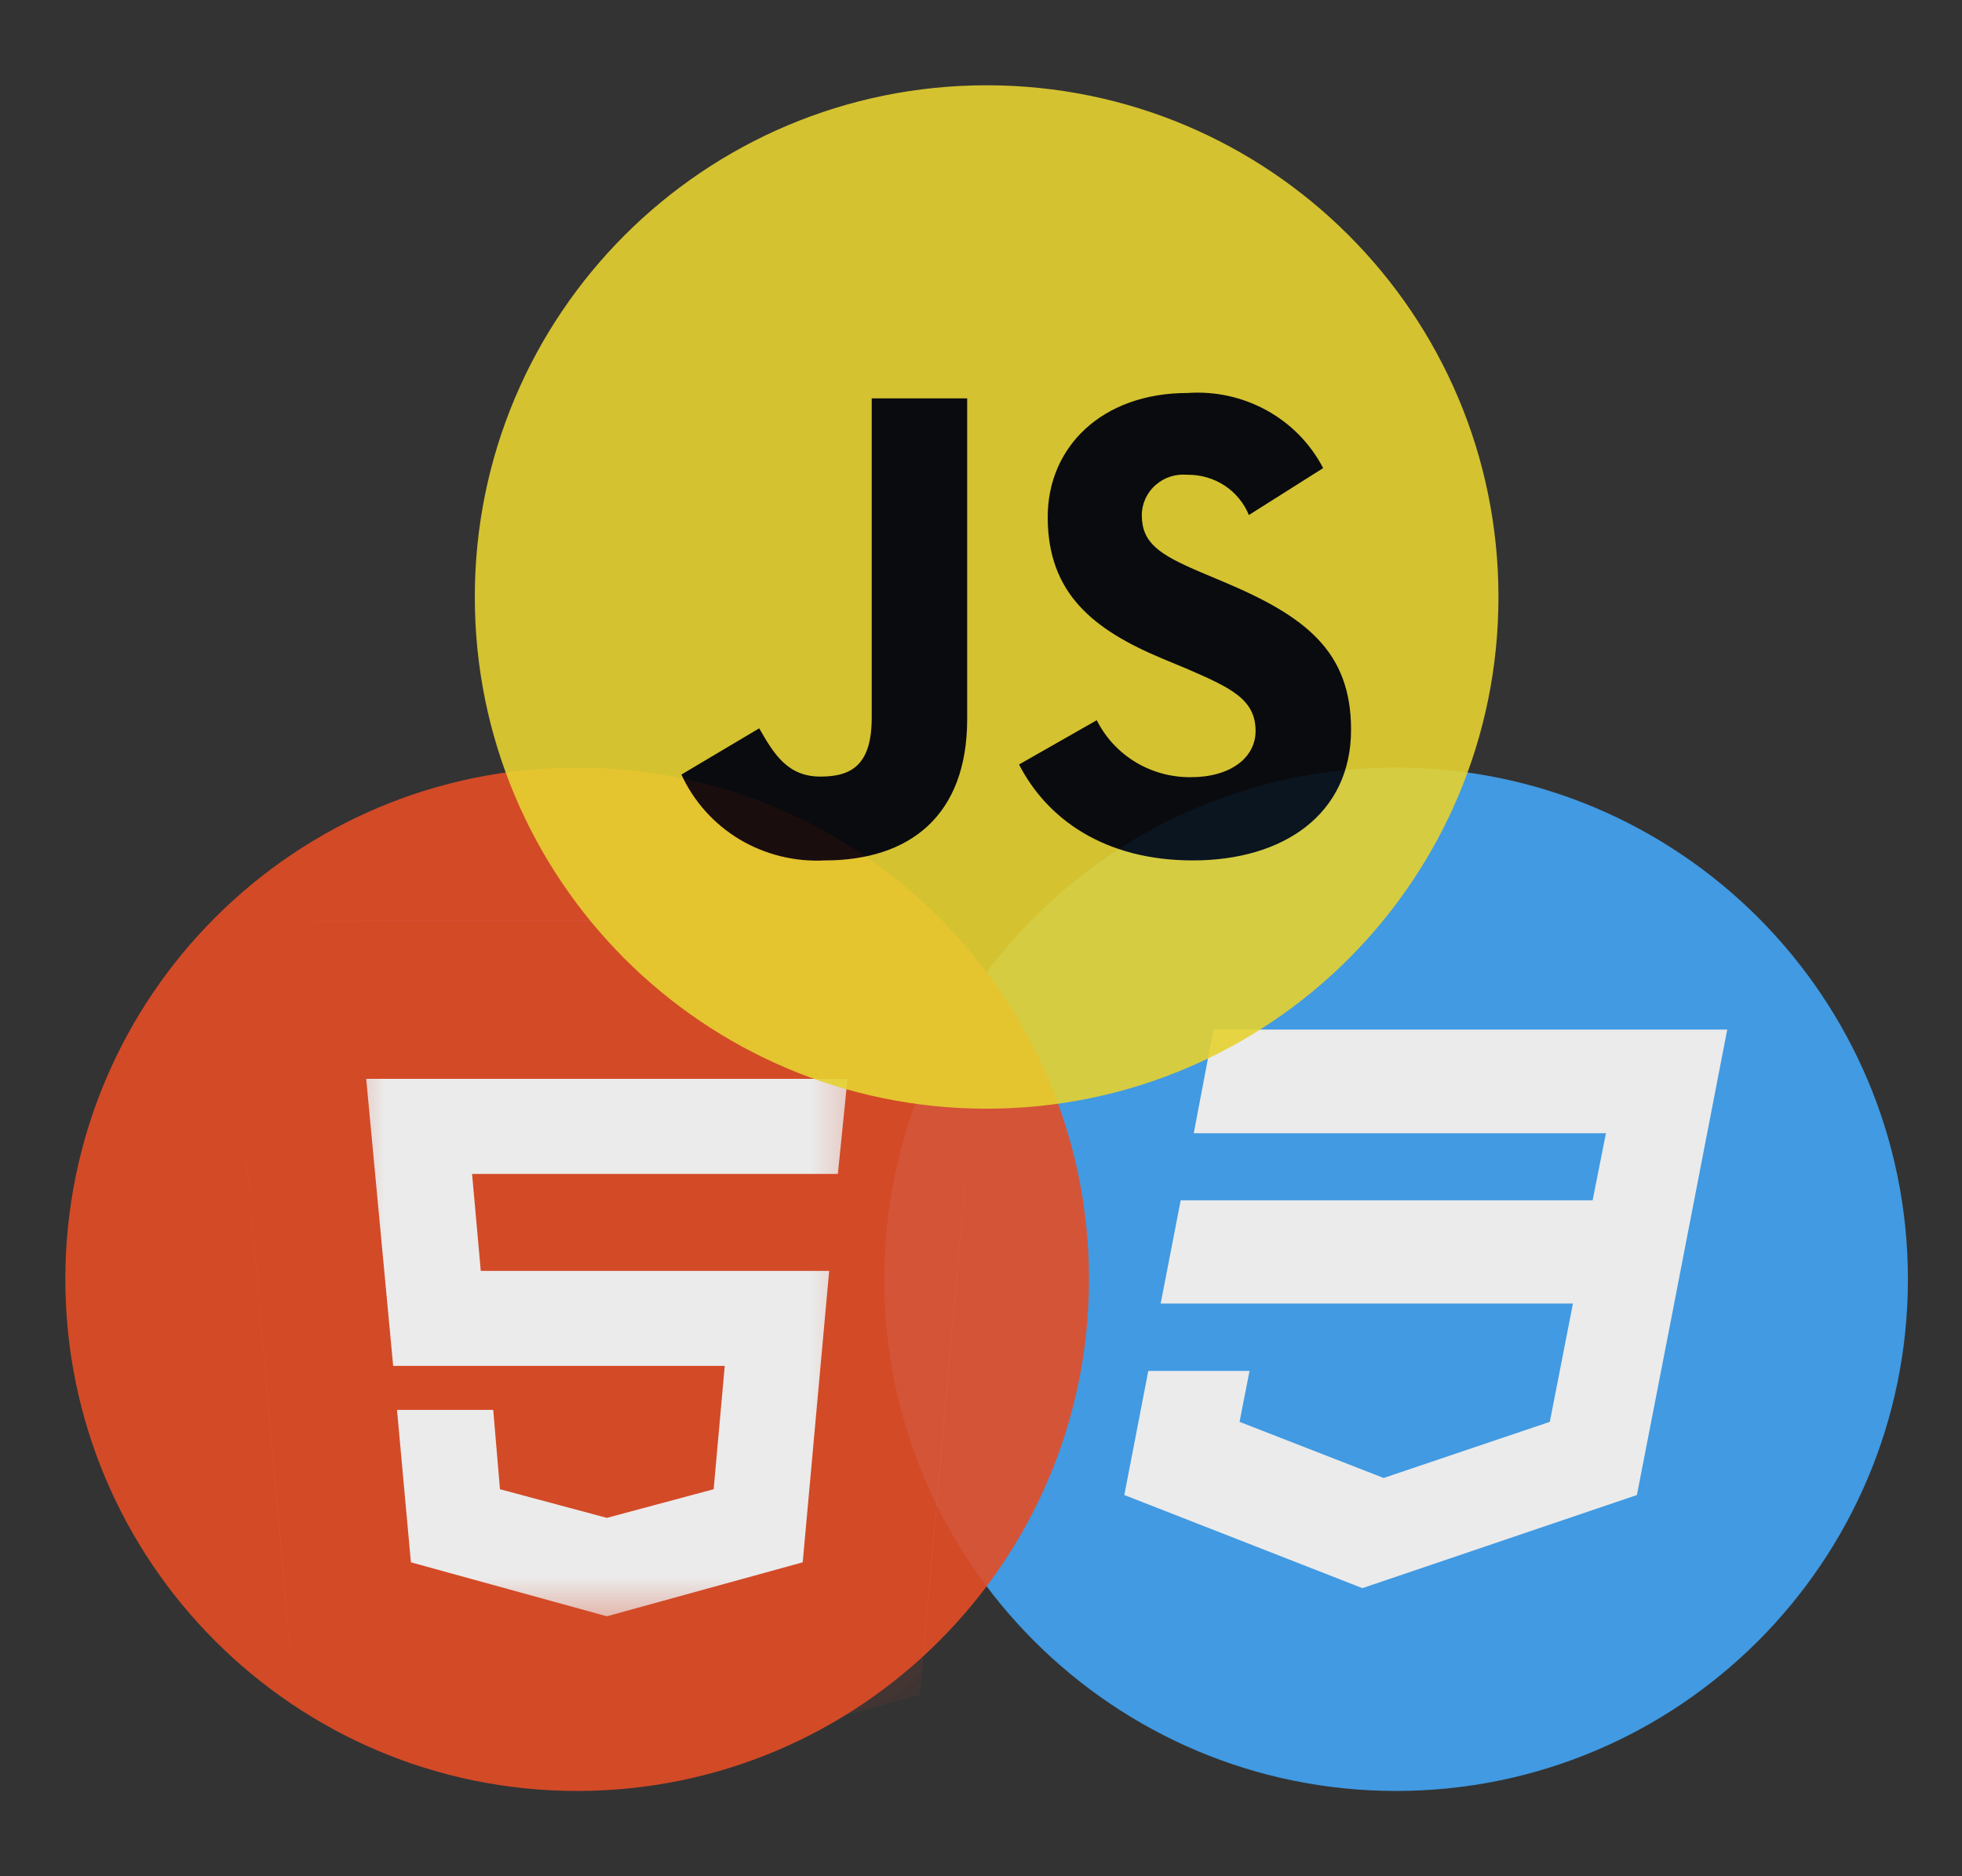
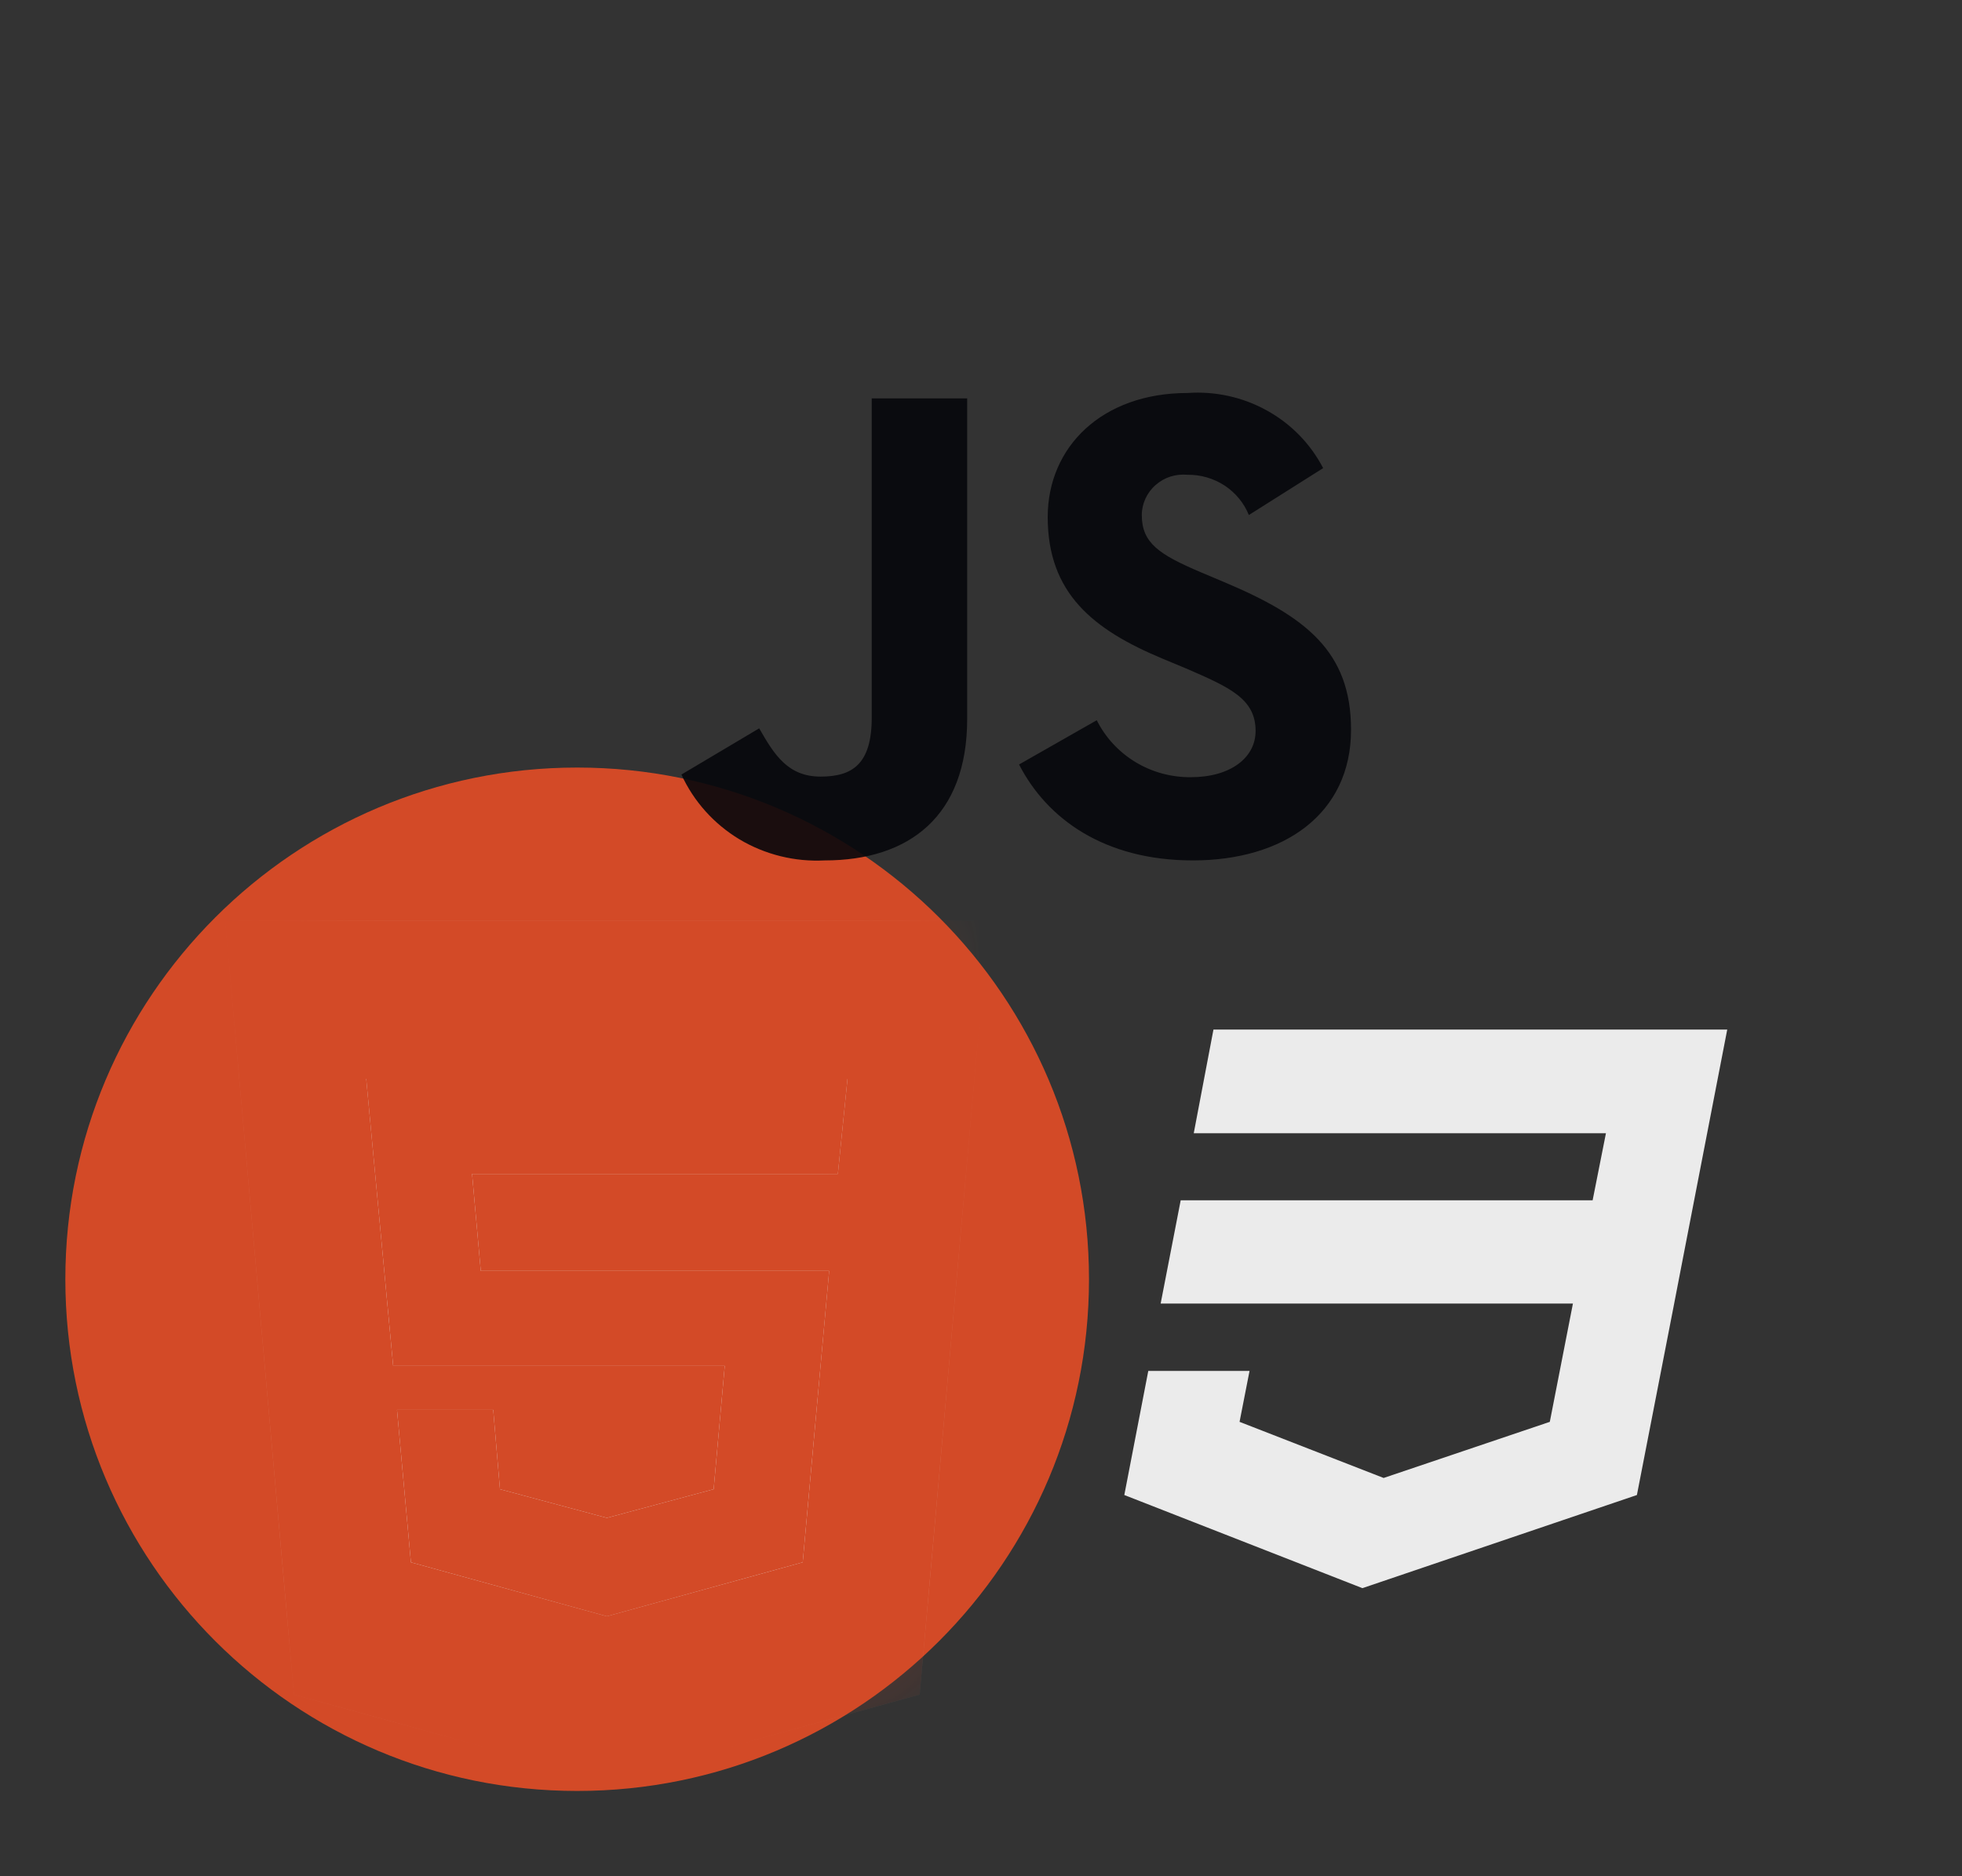
<svg xmlns="http://www.w3.org/2000/svg" width="23" height="22" viewBox="0 0 23 22" fill="none">
  <rect x="0" y="0" width="23" height="22" fill="#333333" stroke="none" />
  <g opacity="0.9">
-     <path d="M22.366 15C22.366 11.686 19.68 9 16.366 9C13.053 9 10.366 11.686 10.366 15C10.366 18.314 13.053 21 16.366 21C19.68 21 22.366 18.314 22.366 15Z" fill="#42A5F5" />
    <path d="M14.225 12.072L13.994 13.288H18.826L18.67 14.074H13.841L13.606 15.285H18.439L18.168 16.672L16.22 17.33L14.531 16.672L14.648 16.075H13.461L13.18 17.53L15.971 18.622L19.189 17.53L19.616 15.336L19.701 14.896L20.248 12.072H14.225Z" fill="white" />
  </g>
  <g opacity="0.9">
    <path d="M12.766 15C12.766 11.686 10.08 9 6.766 9C3.453 9 0.766 11.686 0.766 15C0.766 18.314 3.453 21 6.766 21C10.08 21 12.766 18.314 12.766 15Z" fill="#E44D26" />
    <mask id="mask0_2612_737" style="mask-type:luminance" maskUnits="userSpaceOnUse" x="3" y="11" width="8" height="9">
      <path d="M10.542 11.429H3.685V19.266H10.542V11.429Z" fill="white" />
    </mask>
    <g mask="url(#mask0_2612_737)">
-       <path d="M10.542 11.429H3.685V19.266H10.542V11.429Z" fill="white" />
+       <path d="M10.542 11.429H3.685V19.266V11.429Z" fill="white" />
      <path d="M7.114 18.952L9.41 18.319L9.72 14.902H5.636L5.534 13.765H9.822L9.935 12.65H4.293L4.609 16.016H8.496L8.366 17.462L7.114 17.798L5.861 17.462L5.782 16.532H4.654L4.817 18.319L7.114 18.952ZM2.64 10.796H11.588L10.781 19.87L7.114 20.878L3.446 19.87L2.64 10.796Z" fill="white" />
      <path d="M7.114 18.952L9.41 18.319L9.72 14.902H5.636L5.534 13.765H9.822L9.935 12.65H4.293L4.609 16.016H8.496L8.366 17.462L7.114 17.798L5.861 17.462L5.782 16.532H4.654L4.817 18.319L7.114 18.952ZM2.64 10.796H11.588L10.781 19.87L7.114 20.878L3.446 19.87L2.64 10.796Z" fill="#E44D26" />
    </g>
  </g>
  <g opacity="0.9">
-     <path d="M17.566 7C17.566 3.686 14.88 1 11.566 1C8.252 1 5.566 3.686 5.566 7C5.566 10.314 8.252 13 11.566 13C14.88 13 17.566 10.314 17.566 7Z" fill="#E5D130" />
    <path d="M7.988 9.082L8.9 8.54C9.075 8.847 9.235 9.106 9.619 9.106C9.987 9.106 10.219 8.965 10.219 8.414V4.671H11.338V8.43C11.338 9.57 10.658 10.089 9.667 10.089C9.317 10.107 8.969 10.021 8.669 9.842C8.37 9.662 8.132 9.397 7.988 9.082ZM11.946 8.964L12.857 8.445C12.958 8.647 13.115 8.817 13.311 8.936C13.506 9.054 13.731 9.115 13.96 9.113C14.424 9.113 14.719 8.885 14.719 8.571C14.719 8.193 14.415 8.06 13.904 7.838L13.625 7.722C12.818 7.384 12.282 6.959 12.282 6.063C12.282 5.237 12.922 4.608 13.921 4.608C14.244 4.585 14.568 4.656 14.851 4.813C15.134 4.969 15.363 5.204 15.511 5.489L14.64 6.039C14.583 5.898 14.483 5.777 14.355 5.693C14.226 5.609 14.075 5.565 13.92 5.567C13.853 5.561 13.785 5.568 13.721 5.588C13.656 5.609 13.597 5.643 13.547 5.687C13.496 5.731 13.456 5.786 13.428 5.846C13.4 5.907 13.385 5.973 13.385 6.039C13.385 6.37 13.593 6.503 14.072 6.708L14.352 6.826C15.303 7.227 15.838 7.636 15.838 8.556C15.838 9.546 15.047 10.089 13.984 10.089C12.945 10.089 12.273 9.601 11.946 8.964Z" fill="#06070B" />
  </g>
</svg>